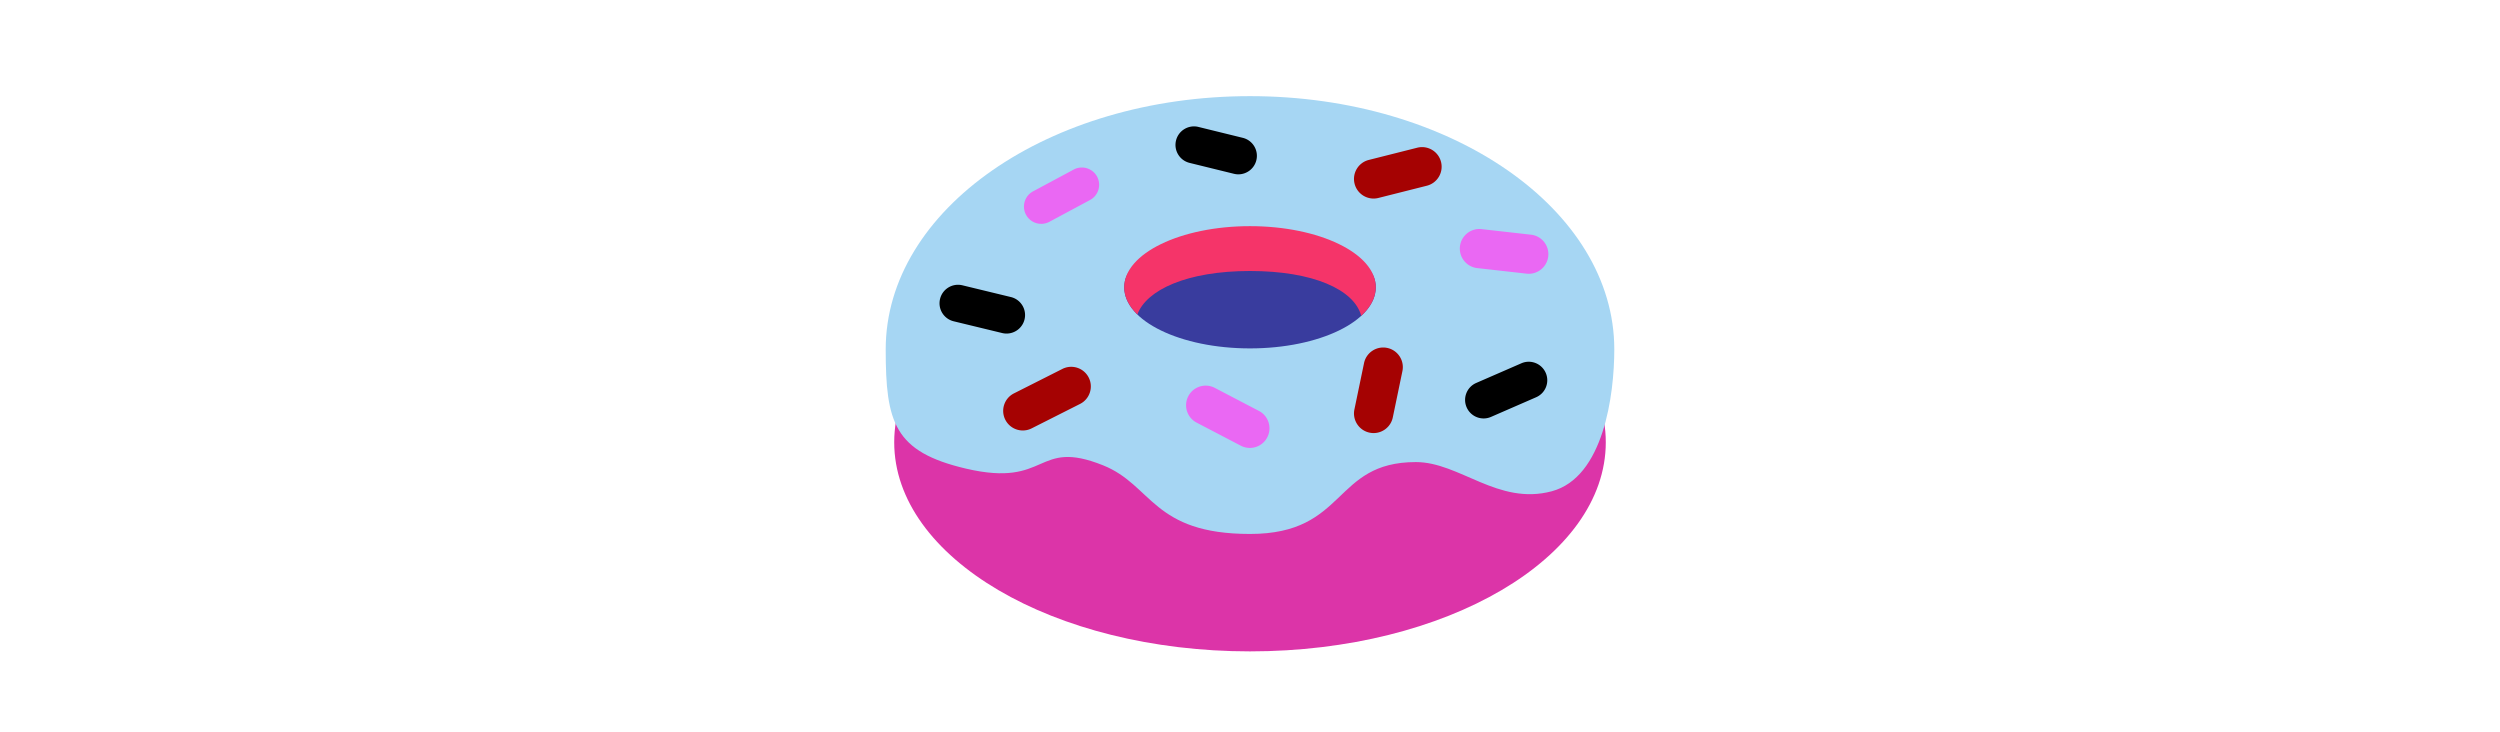
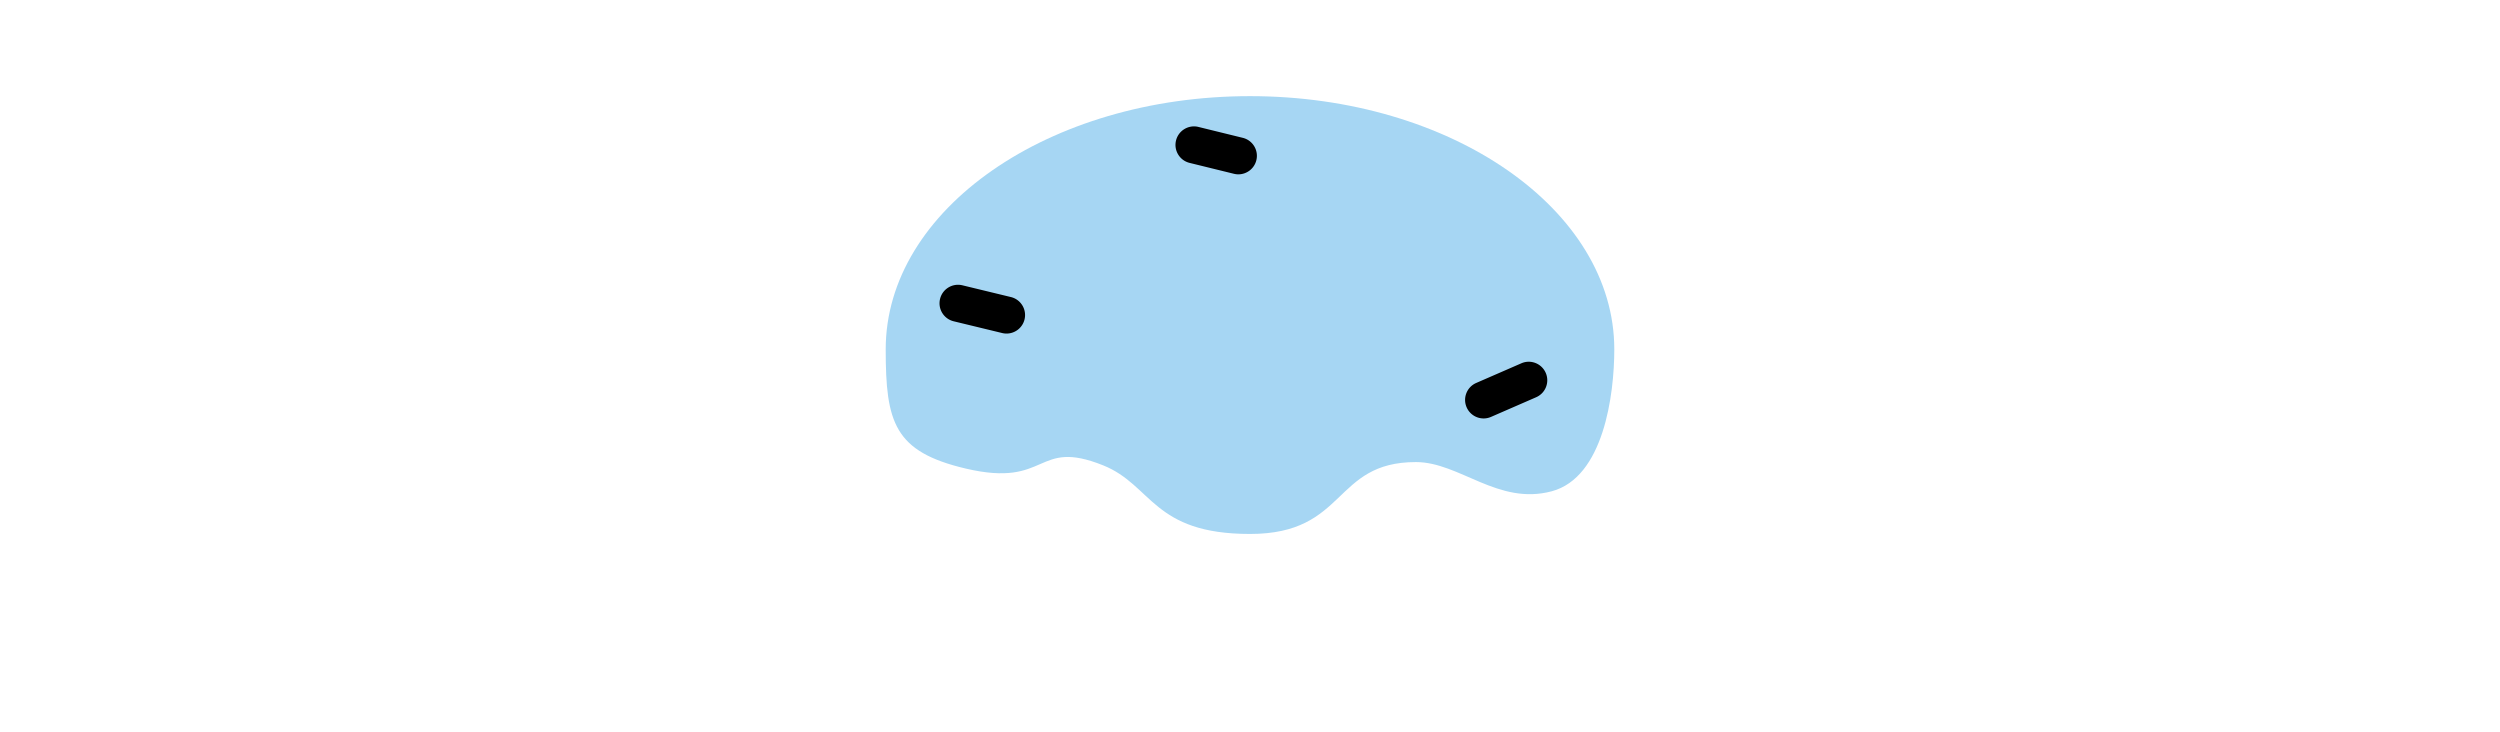
<svg xmlns="http://www.w3.org/2000/svg" id="th_fir_u1F369-doughnut" width="100%" height="100%" version="1.1" preserveAspectRatio="xMidYMid meet" viewBox="0 0 512 512" style="height:150px" data-uid="fir_u1F369-doughnut" data-keyword="u1F369-doughnut" data-complex="true" data-coll="fir" data-c="{&quot;f2a74e&quot;:[&quot;fir_u1F369-doughnut_l_0&quot;],&quot;77431d&quot;:[&quot;fir_u1F369-doughnut_l_1&quot;],&quot;ffffff&quot;:[&quot;fir_u1F369-doughnut_l_2&quot;],&quot;f8a106&quot;:[&quot;fir_u1F369-doughnut_l_3&quot;],&quot;ffa9ba&quot;:[&quot;fir_u1F369-doughnut_l_4&quot;],&quot;5fd6ff&quot;:[&quot;fir_u1F369-doughnut_l_5&quot;],&quot;ffcd2e&quot;:[&quot;fir_u1F369-doughnut_l_6&quot;]}" data-colors="[&quot;#f2a74e&quot;,&quot;#77431d&quot;,&quot;#ffffff&quot;,&quot;#f8a106&quot;,&quot;#ffa9ba&quot;,&quot;#5fd6ff&quot;,&quot;#ffcd2e&quot;]">
  <defs id="SvgjsDefs3008" />
-   <path id="fir_u1F369-doughnut_l_0" d="M504.711 309.169C504.711 389.902 393.359 455.35 256 455.35S7.289 389.903 7.289 309.169S118.641 162.989 256 162.989S504.711 228.436 504.711 309.169Z " data-color-original="#f2a74e" fill="#dc34a8" class="f2a74e" />
  <path id="fir_u1F369-doughnut_l_1" d="M510.661 244.216C510.661 276 503.173 333.737 466.914 343.431C429.381 353.465 402.53 323.013 371.973 323.013C313.529 323.013 324.152 373.26 256 373.26S187.848 339.14 153.335 325.297C105.619 306.158 115.802 341.285 57.415 327.581C7.277 315.812 1.339 295.389 1.339 244.216C1.339 146.458 115.355 67.209 256 67.209S510.661 146.458 510.661 244.216Z " data-color-original="#77431d" fill="#a6d6f3" class="77431d" />
-   <path id="fir_u1F369-doughnut_l_2" d="M343.932 200.821C343.932 224.42 304.563 243.55 256 243.55S168.068 224.42 168.068 200.821S207.437 168.318 256 168.318S343.932 177.223 343.932 200.821Z " data-color-original="#ffffff" fill="#393c9e" class="ffffff" />
-   <path id="fir_u1F369-doughnut_l_3" d="M343.932 200.821C343.932 208.034 340.239 214.824 333.745 220.784C328.88 202.421 300.039 189.438 255.999 189.438S183.615 202.64 177.256 219.837C171.386 214.109 168.067 207.655 168.067 200.821C168.067 177.222 207.436 158.092 255.999 158.092C304.564 158.092 343.932 177.223 343.932 200.821Z " data-color-original="#f8a106" fill="#f53469" class="f8a106" />
  <path id="fir_u1F369-doughnut_l_4" d="M85.822 233.181C84.813 233.181 83.787 233.062 82.763 232.814L48.861 224.597C41.914 222.913 37.647 215.916 39.331 208.969C41.015 202.023 48.011 197.758 54.959 199.439L88.861 207.656C95.808 209.34 100.075 216.337 98.391 223.284C96.955 229.206 91.658 233.181 85.822 233.181ZM424.478 291.436L456.035 277.692C462.589 274.838 465.588 267.212 462.733 260.658C459.879 254.104 452.251 251.104 445.699 253.96L414.142 267.704C407.588 270.558 404.589 278.184 407.444 284.738C409.565 289.609 414.322 292.516 419.317 292.516C421.041 292.516 422.796 292.169 424.478 291.436ZM260.437 112.013C262.144 105.072 257.9 98.061 250.958 96.354L219.949 88.73C213.012 87.024 205.997 91.267 204.29 98.209C202.583 105.15 206.827 112.161 213.769 113.868L244.778 121.492A12.98 12.98 0 0 0 247.878 121.869C253.697 121.869 258.985 117.917 260.437 112.013Z " data-color-original="#ffa9ba" fill="#000000" class="ffa9ba" />
-   <path id="fir_u1F369-doughnut_l_5" d="M97.183 300.93C92.175 300.93 87.35 298.175 84.938 293.4C81.527 286.643 84.239 278.401 90.996 274.99L124.85 257.898C131.604 254.486 139.849 257.199 143.26 263.955C146.671 270.712 143.959 278.954 137.202 282.365L103.348 299.457A13.657 13.657 0 0 1 97.183 300.93ZM345.757 138.38L379.611 129.834C386.95 127.981 391.396 120.53 389.544 113.192S380.242 101.407 372.902 103.259L339.048 111.805C331.709 113.658 327.262 121.108 329.115 128.447C330.683 134.66 336.263 138.8 342.392 138.8C343.503 138.8 344.631 138.664 345.757 138.38ZM355.82 291.817L362.546 259.421C364.085 252.01 359.324 244.755 351.914 243.216C344.496 241.679 337.248 246.439 335.71 253.849L328.984 286.244C327.445 293.655 332.206 300.91 339.616 302.448C340.556 302.643 341.493 302.737 342.416 302.737C348.774 302.738 354.478 298.288 355.82 291.817Z " data-color-original="#5fd6ff" fill="#a50202" class="5fd6ff" />
-   <path id="fir_u1F369-doughnut_l_6" d="M255.899 313.121C253.761 313.121 251.592 312.619 249.566 311.561L218.682 295.43C211.974 291.926 209.375 283.647 212.879 276.938C216.384 270.23 224.662 267.634 231.371 271.135L262.255 287.266C268.964 290.77 271.562 299.049 268.058 305.758A13.702 13.702 0 0 1 255.899 313.121ZM115.772 155.046L144.171 139.814C150.047 136.662 152.256 129.343 149.104 123.466C145.952 117.59 138.634 115.38 132.756 118.533L104.357 133.765C98.481 136.917 96.272 144.236 99.424 150.113A12.072 12.072 0 0 0 115.772 155.046ZM464.484 179.21C465.332 171.689 459.922 164.905 452.4 164.058L417.916 160.173C410.396 159.32 403.61 164.735 402.764 172.257C401.916 179.778 407.326 186.562 414.848 187.409L449.332 191.294A13.77 13.77 0 0 0 450.883 191.381C457.765 191.382 463.696 186.21 464.484 179.21Z " data-color-original="#ffcd2e" fill="#ea68f3" class="ffcd2e" />
</svg>